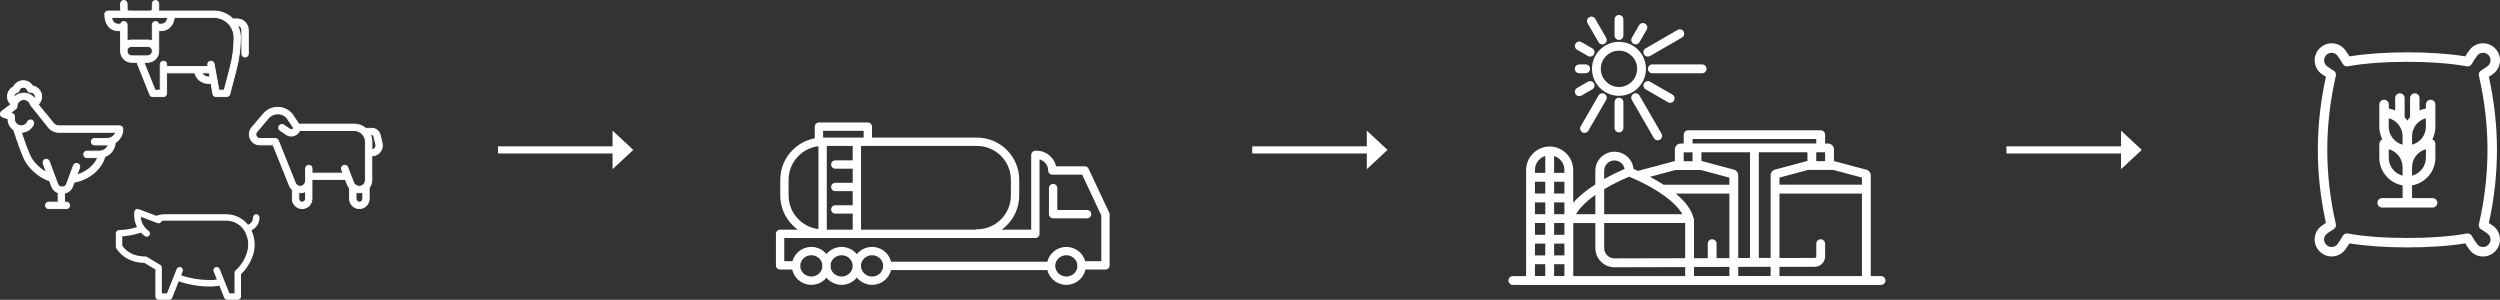
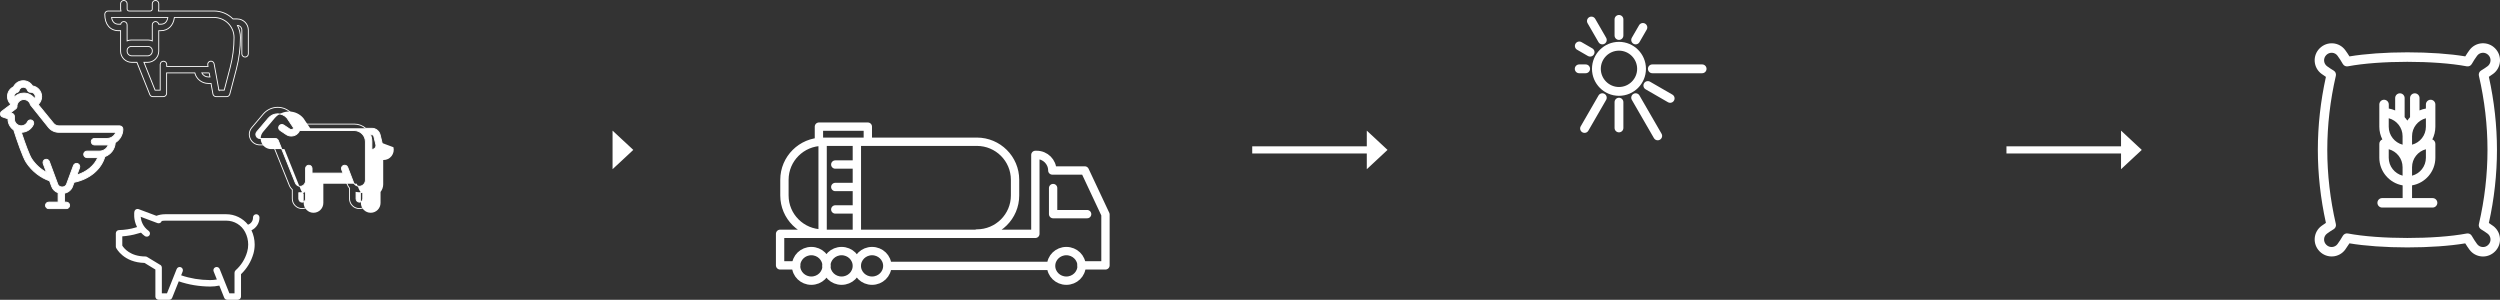
<svg xmlns="http://www.w3.org/2000/svg" id="Livello_1" viewBox="0 0 839.39 100.67">
  <rect x="0" y="0" width="839.39" height="100.67" fill="#333333" stroke="none" />
  <defs>
    <style>.cls-1{fill:#fff;}.cls-2{stroke-width:.3px;}.cls-2,.cls-3,.cls-4,.cls-5{fill:none;stroke:#fff;}.cls-2,.cls-5{stroke-miterlimit:10;}.cls-3{stroke-width:2.4px;}.cls-4{stroke-linejoin:round;}.cls-4,.cls-5{stroke-linecap:round;stroke-width:2.8px;}</style>
  </defs>
-   <path class="cls-1" d="m583.62,92.67v-3.07l10.88-.03v3.09h-10.88Zm-61.82-3.96h3.46v3.96h-3.46v-3.96Zm-6.43,0h3.46v3.96h-3.46v-3.96Zm3.46-36.34v5.68h-3.46v-.99c0-2.21,1.46-4.06,3.46-4.69m6.43,4.69v.99h-3.46v-5.68c2,.63,3.46,2.49,3.46,4.69m13.35.27c0-1.91,1.55-3.46,3.46-3.46,1.7,0,3.11,1.23,3.4,2.85-1.55.67-4.09,1.84-6.86,3.4v-2.78Zm29.67-10.65h41.54v1.48h-41.54v-1.48Zm56.87,15.33h-27.69v-2.39l9.58-2.56h8.53l9.58,2.56v2.39Zm-12.36-7.91h-2.97v-2.97h2.97v2.97Zm-22.25-2.97h16.32v2.91l-10.89,2.91c-.87.23-1.47,1.02-1.47,1.91v27.75h-3.96s0-35.48,0-35.48Zm-6.92,7.73c0-.9-.6-1.68-1.47-1.91l-10.89-2.91v-2.91h16.32v35.5h-3.96s0-27.77,0-27.77Zm-14.84,30.78l11.87-.03v3.06h-11.87v-3.03Zm-46.98-7.85h3.46v3.96h-3.46v-3.96Zm-6.43,0h3.46v3.96h-3.46v-3.96Zm3.46-16.81h-3.46v-3.96h3.46v3.96Zm6.43,0h-3.46v-3.96h3.46v3.96Zm-3.46,2.97h3.46v3.96h-3.46v-3.96Zm13.85,3.96h-6.49c1.11-1.95,3.25-4.18,6.49-6.47v6.47Zm-13.85,2.97h3.46v3.96h-3.46v-3.96Zm-6.43-6.92h3.46v3.96h-3.46v-3.96Zm3.46,10.88h-3.46v-3.96h3.46v3.96Zm19.78-3.96h27.2v11.81l-23.74.06c-1.91,0-3.46-1.55-3.46-3.46v-8.41Zm42.03,11.78h-4.29s0-4.85,0-4.85c0-.82-.66-1.48-1.48-1.48s-1.48.66-1.48,1.48v4.87h-4.62s0-12.78,0-12.78c0-.35-.1-.68-.26-.97-.74-2.89-3.03-5.58-5.86-7.93h18v21.67Zm-15.33-35.51h2.97v2.97h-2.97v-2.97Zm-2.78,5.93h8.53l9.58,2.56v2.39h-22.07c-1.55-1-3.11-1.89-4.57-2.67l8.53-2.28Zm-15.52,2.22c10.01,4.23,15.76,8.93,17.87,12.62h-26.27v-8.4c2.37-1.42,5.16-2.84,8.41-4.21m-18.79,33.39v-17.8h7.42v8.41c0,3.55,2.89,6.43,6.43,6.43l23.73-.06v3.02h-37.58Zm69.23,0v-3.1l11.88-.03c1.91,0,3.45-1.56,3.45-3.46v-4.29c0-.82-.66-1.48-1.48-1.48s-1.48.66-1.48,1.48v4.29c0,.27-.22.49-.49.49l-11.87.03v-21.63h27.69v27.69h-27.69Zm34.12,0h-3.46v-33.81c0-.9-.6-1.68-1.47-1.91l-10.89-2.91v-3.9c0-1.09-.89-1.98-1.98-1.98h-.99v-2.97c0-.82-.66-1.48-1.48-1.48h-44.51c-.82,0-1.48.67-1.48,1.48v2.97h-.99c-1.09,0-1.98.89-1.98,1.98v3.9l-12.36,3.3h0c-.58-.25-1.09-.48-1.52-.66-.33-3.24-3.07-5.77-6.4-5.77-3.54,0-6.43,2.88-6.43,6.43v4.56c-2.75,1.76-5.46,3.85-7.42,6.16v-10.99c0-4.35-3.56-7.91-7.91-7.91s-7.91,3.56-7.91,7.91v35.6h-4.45c-.82,0-1.48.67-1.48,1.48s.66,1.48,1.48,1.48h123.63c.82,0,1.48-.67,1.48-1.48s-.66-1.48-1.48-1.48" />
  <path class="cls-1" d="m543.58,29.21c-3.36,0-6.1-2.74-6.1-6.1s2.74-6.1,6.1-6.1,6.1,2.74,6.1,6.1-2.74,6.1-6.1,6.1m0-15.16c-5,0-9.06,4.06-9.06,9.06s4.06,9.06,9.06,9.06,9.06-4.06,9.06-9.06-4.06-9.06-9.06-9.06" />
  <path class="cls-1" d="m543.58,32.82c-.82,0-1.48.66-1.48,1.48v8.66c0,.82.66,1.48,1.48,1.48s1.48-.66,1.48-1.48v-8.66c0-.81-.66-1.48-1.48-1.48" />
  <path class="cls-1" d="m550.46,32.06c-.2-.34-.52-.59-.9-.69-.38-.1-.78-.05-1.12.15-.71.41-.95,1.31-.54,2.02l7.41,12.83c.26.46.75.74,1.28.74.26,0,.52-.07.74-.2.71-.41.95-1.32.54-2.02l-7.41-12.83Z" />
  <path class="cls-1" d="m561.51,31.76l-7.5-4.33c-.34-.2-.74-.25-1.12-.15-.38.1-.7.35-.9.69-.41.71-.17,1.61.54,2.02l7.5,4.33c.22.13.48.2.74.2.53,0,1.02-.28,1.28-.74.41-.71.17-1.61-.54-2.02" />
  <path class="cls-1" d="m571.5,21.63h-16.72c-.82,0-1.48.66-1.48,1.48s.66,1.48,1.48,1.48h16.72c.82,0,1.48-.66,1.48-1.48s-.66-1.48-1.48-1.48" />
-   <path class="cls-1" d="m551.99,18.26c.26.46.75.74,1.28.74.26,0,.52-.07.74-.2l10.74-6.2c.71-.41.95-1.31.54-2.02-.2-.34-.52-.59-.9-.69-.38-.1-.78-.05-1.12.15l-10.74,6.2c-.71.41-.95,1.31-.54,2.02" />
  <path class="cls-1" d="m548.44,14.7c.22.13.48.2.74.2.53,0,1.02-.28,1.28-.74l2.43-4.21c.2-.34.25-.74.15-1.12-.1-.38-.35-.7-.69-.9-.34-.2-.74-.25-1.12-.15-.38.1-.7.35-.9.69l-2.43,4.2c-.41.71-.17,1.61.54,2.02" />
  <path class="cls-1" d="m543.58,13.4c.82,0,1.48-.66,1.48-1.48v-5.41c0-.82-.66-1.48-1.48-1.48s-1.48.66-1.48,1.48v5.41c0,.81.66,1.48,1.48,1.48" />
  <path class="cls-1" d="m536.71,14.16c.26.46.75.74,1.28.74.26,0,.52-.07.74-.2.71-.41.95-1.31.54-2.02l-3.67-6.36c-.2-.34-.52-.59-.9-.69-.38-.1-.78-.05-1.12.15-.71.41-.95,1.31-.54,2.02l3.67,6.36Z" />
  <path class="cls-1" d="m529.52,16.7l3.63,2.1c.23.13.48.2.74.2.53,0,1.02-.28,1.28-.74.2-.34.25-.74.15-1.12-.1-.38-.35-.7-.69-.9l-3.63-2.1c-.34-.2-.74-.25-1.12-.15-.38.1-.7.35-.9.69-.41.71-.17,1.61.54,2.02" />
  <path class="cls-1" d="m530.23,24.59h2.16c.82,0,1.48-.66,1.48-1.48s-.66-1.48-1.48-1.48h-2.16c-.82,0-1.48.66-1.48,1.48s.66,1.48,1.48,1.48" />
-   <path class="cls-1" d="m534.63,29.99c.34-.2.59-.52.69-.9.1-.38.05-.78-.15-1.12-.2-.34-.52-.59-.9-.69-.38-.1-.78-.05-1.12.15l-3.63,2.1c-.71.41-.95,1.31-.54,2.02.26.46.75.74,1.28.74.26,0,.52-.07.74-.2l3.63-2.1Z" />
  <path class="cls-1" d="m538.73,31.52c-.34-.2-.74-.25-1.12-.15-.38.1-.7.35-.9.69l-5.97,10.34c-.41.71-.16,1.61.54,2.02.22.13.48.2.74.2.53,0,1.02-.28,1.28-.74l5.97-10.34c.41-.71.16-1.61-.54-2.02" />
  <path class="cls-1" d="m836.2,20.45c-.06.71-.41,1.36-.99,1.79-.68.5-1.43,1-2.17,1.44-.59.35-.89,1.05-.74,1.73,1.92,8.27,2.89,16.66,2.89,24.93s-.97,16.66-2.89,24.93c-.16.68.14,1.37.74,1.73.75.45,1.5.95,2.17,1.44.57.42.93,1.07.99,1.79.05.72-.2,1.42-.71,1.93l-.06.07c-.51.51-1.21.77-1.93.71-.71-.05-1.36-.41-1.79-.98-.64-.86-1.27-1.84-1.79-2.77-.33-.6-1.01-.91-1.69-.79-10.65,2.01-29.3,2-39.92-.01-.67-.13-1.35.19-1.69.79-.52.92-1.15,1.91-1.79,2.77-.42.57-1.07.93-1.79.98-.72.06-1.42-.2-1.93-.71l-.07-.07c-.51-.51-.77-1.21-.71-1.93.05-.71.41-1.36.99-1.79.69-.51,1.46-1.02,2.22-1.47.6-.35.9-1.05.74-1.73-1.91-8.26-2.88-16.64-2.88-24.9s.97-16.64,2.88-24.9c.16-.68-.14-1.37-.74-1.73-.76-.45-1.53-.96-2.22-1.47-.57-.42-.93-1.07-.99-1.79-.05-.72.21-1.42.71-1.93l.07-.07c.46-.46,1.09-.72,1.74-.72.06,0,.13,0,.19,0,.71.05,1.37.41,1.79.99.64.86,1.27,1.85,1.79,2.77.34.6,1.02.92,1.69.79,10.62-2.01,29.27-2.02,39.92,0,.67.13,1.35-.19,1.69-.79.51-.92,1.15-1.9,1.79-2.77.42-.57,1.07-.93,1.79-.99.72-.05,1.42.21,1.93.71l.06.06c.51.51.77,1.21.71,1.93m3.18.24c.12-1.64-.47-3.25-1.63-4.42l-.07-.07c-1.16-1.16-2.78-1.75-4.42-1.63-1.64.12-3.14.95-4.11,2.27-.49.66-.98,1.39-1.42,2.12-5.17-.87-12.16-1.36-19.42-1.36h-.03c-7.27,0-14.27.5-19.43,1.37-.45-.73-.94-1.46-1.43-2.12-.97-1.32-2.47-2.15-4.11-2.27-1.64-.12-3.25.47-4.42,1.63l-.08.07c-1.16,1.17-1.76,2.78-1.63,4.42.12,1.64.95,3.14,2.27,4.11.47.35.98.7,1.49,1.03-1.8,8.14-2.71,16.38-2.71,24.51s.91,16.37,2.71,24.51c-.52.33-1.02.68-1.49,1.03-1.32.97-2.15,2.47-2.27,4.11-.12,1.64.47,3.25,1.63,4.42l.07.07c1.16,1.16,2.78,1.76,4.42,1.63,1.64-.12,3.14-.95,4.11-2.27.49-.67.98-1.4,1.43-2.12,5.16.87,12.16,1.37,19.43,1.37h.03c7.26,0,14.25-.49,19.42-1.36.44.73.93,1.45,1.42,2.12.97,1.32,2.47,2.15,4.11,2.27.14.01.29.02.43.02,1.49,0,2.92-.59,3.99-1.65l.07-.07c1.16-1.17,1.76-2.78,1.63-4.42-.12-1.64-.95-3.14-2.27-4.11-.46-.34-.95-.68-1.45-1,1.81-8.15,2.72-16.4,2.72-24.54s-.92-16.39-2.72-24.54c.5-.32.99-.66,1.45-1,1.32-.97,2.15-2.47,2.27-4.11" />
  <path class="cls-1" d="m802.03,50.1c2.67.71,4.65,3.14,4.65,6.03v2.85c-2.67-.71-4.65-3.14-4.65-6.03v-2.85Zm7.83,8.89v-2.85c0-2.89,1.97-5.33,4.65-6.03v2.85c0,2.89-1.98,5.33-4.65,6.03m4.65-19.29v2.85c0,2.89-1.98,5.33-4.65,6.03v-2.85c0-2.89,1.97-5.33,4.65-6.03m-7.83,6.03v2.85c-2.67-.71-4.65-3.14-4.65-6.03v-2.85c2.67.71,4.65,3.14,4.65,6.03m10.06,20.78h-6.88v-4.27c4.44-.76,7.83-4.64,7.83-9.29v-4.65c0-.68-.43-1.26-1.02-1.49.65-1.28,1.02-2.73,1.02-4.26v-7.47c0-.88-.71-1.59-1.59-1.59s-1.59.71-1.59,1.59v1.36c-.75.13-1.46.34-2.14.64v-4.16c0-.88-.71-1.59-1.59-1.59s-1.59.71-1.59,1.59v6.42c-.33.36-.64.75-.91,1.15-.28-.41-.58-.79-.91-1.15v-6.42c0-.88-.71-1.59-1.59-1.59s-1.59.71-1.59,1.59v4.16c-.68-.29-1.39-.51-2.14-.64v-1.36c0-.88-.71-1.59-1.59-1.59s-1.59.71-1.59,1.59v7.47c0,1.53.37,2.98,1.02,4.26-.6.23-1.02.81-1.02,1.49v4.65c0,4.65,3.39,8.53,7.83,9.29v4.27h-6.88c-.88,0-1.59.71-1.59,1.59s.71,1.59,1.59,1.59h16.94c.88,0,1.59-.71,1.59-1.59s-.71-1.59-1.59-1.59" />
  <line class="cls-3" x1="714.35" y1="50.33" x2="673.68" y2="50.33" />
  <polygon class="cls-1" points="719.11 50.33 712.15 56.81 712.15 43.86 719.11 50.33" />
  <line class="cls-3" x1="461.11" y1="50.33" x2="420.44" y2="50.33" />
  <polygon class="cls-1" points="465.87 50.33 458.91 56.81 458.91 43.86 465.87 50.33" />
  <polyline class="cls-4" points="353.59 63.14 353.59 71.9 365.01 71.9" />
  <path class="cls-5" d="m297.92,89.27h54.99m-54.99,0c0,2.75-2.29,4.97-5.12,4.97s-5.12-2.23-5.12-4.97,2.29-4.97,5.12-4.97,5.12,2.23,5.12,4.97Zm65.23,0c0,2.75-2.29,4.97-5.12,4.97s-5.12-2.23-5.12-4.97,2.29-4.97,5.12-4.97,5.12,2.23,5.12,4.97Zm-75.46,0c0,2.75-2.29,4.97-5.12,4.97s-5.12-2.23-5.12-4.97,2.29-4.97,5.12-4.97,5.12,2.23,5.12,4.97Zm-10.16,0c0,2.75-2.29,4.97-5.12,4.97s-5.12-2.23-5.12-4.97,2.29-4.97,5.12-4.97,5.12,2.23,5.12,4.97Z" />
  <path class="cls-4" d="m267.28,89.1h-5.36v-10.59h85.71v-26.5h.44c2.9,0,5.25,2.34,5.25,5.23h0s10.91,0,10.91,0l6.94,14.78v17.08h-7.98m-86.99-10.7c-7.08,0-12.82-5.72-12.82-12.77v-5.27c0-7.05,5.74-12.77,12.82-12.77h51.79c7.08,0,12.82,5.72,12.82,12.77v5.27c0,7.05-5.74,12.77-12.82,12.77m-51.79-30.81v30.81m11.5-30.81v30.81m0-23.16h-7.25m7.25,7.54h-7.25m7.25,7.54h-7.25m10.93-22.74v-5.06h-16.42v5.06" />
  <path class="cls-1" d="m6.45,30.31c.18-.62.74-1.03,1.39-1.03s1.16.39,1.36.97c.16.48.7.8,1.18.73.8,0,1.46.65,1.46,1.45,0,.24-.07.48-.19.7-.84-1.18-2.19-1.88-3.63-1.88-1.27,0-2.46.52-3.29,1.44-.02-.09-.03-.17-.03-.26,0-.65.41-1.21,1.03-1.39.35-.1.63-.38.73-.73m24.19,17.27c0,.6.49,1.09,1.09,1.09h4.23c.13,0,.26,0,.4-.02-.45,1.25-1.62,2.08-2.95,2.08h-4.23c-.6,0-1.09.49-1.09,1.09s.49,1.09,1.09,1.09h3.64c-1.12,2.67-3.72,4.84-7.01,5.84l.9-2.43c.1-.27.09-.57-.03-.83-.12-.27-.34-.47-.61-.57-.27-.1-.57-.09-.83.03-.26.12-.47.33-.57.61l-2.35,6.33c-.2.54-.79.9-1.46.9s-1.26-.36-1.46-.9l-2.86-7.71c-.1-.27-.3-.49-.57-.61-.14-.06-.3-.1-.45-.1-.13,0-.26.02-.38.07-.27.1-.49.3-.61.57-.12.26-.13.56-.03.83l1.1,2.94c-1.99-1.06-3.7-2.62-4.97-4.54-.76-1.13-2.2-5.06-3.29-8.34,0-.07-.03-.15-.05-.23l-.12-.35c1.75-.01,3.34-1.05,4.05-2.64.12-.26.13-.56.02-.83-.1-.27-.31-.48-.57-.6-.27-.12-.56-.13-.83-.03-.27.1-.49.31-.61.57-.45,1.01-1.63,1.57-2.7,1.27-1-.27-1.7-1.18-1.7-2.22v-.85c0-.47-.3-.88-.74-1.03l-.58-.19,1.66-1.25c.05-.03.1-.07.11-.08.33-.25.49-.67.41-1.07.02-.22.08-.43.17-.64.35-.86,1.18-1.42,2.12-1.42,1.07,0,1.98.73,2.23,1.78l6.07,7.59c.85,1.04,2.11,1.64,3.47,1.64h19.14c-.45,1.24-1.62,2.06-2.96,2.06h-4.23c-.6,0-1.09.49-1.09,1.09m9.56-5.32h-20.42c-.7,0-1.35-.31-1.78-.84l-5.16-6.32c.74-.69,1.17-1.65,1.17-2.66,0-1.78-1.32-3.32-3.08-3.59-.66-1.09-1.81-1.74-3.09-1.74-1.4,0-2.67.8-3.27,2.05-1.25.59-2.05,1.87-2.05,3.27,0,.96.39,1.87,1.09,2.56,0,.01,0,.03,0,.04,0,.04-.01.07-.02.11l-3,2.25c-.32.24-.48.64-.42,1.04.06.4.34.73.73.86l1.8.6v.07c0,1.48.73,2.85,1.94,3.69,1.03,3.26,3.06,9.19,4.2,10.9,1.9,2.88,4.69,5.07,7.83,6.18l.71,1.92c.35.95,1.13,1.71,2.15,2.08v3.15h-3.15c-.6,0-1.09.49-1.09,1.09s.49,1.09,1.09,1.09h5.93c.6,0,1.09-.49,1.09-1.09s-.49-1.09-1.09-1.09h-.61v-3c1.24-.27,2.25-1.11,2.66-2.22l.53-1.44c5.17-1.04,9.12-4.34,10.34-8.63,2.01-.73,3.37-2.56,3.49-4.69,1.58-.96,2.56-2.7,2.56-4.54,0-.6-.49-1.09-1.09-1.09" />
  <path class="cls-2" d="m6.45,30.31c.18-.62.74-1.03,1.39-1.03s1.16.39,1.36.97c.16.48.7.8,1.18.73.8,0,1.46.65,1.46,1.45,0,.24-.07.48-.19.7-.84-1.18-2.19-1.88-3.63-1.88-1.27,0-2.46.52-3.29,1.44-.02-.09-.03-.17-.03-.26,0-.65.41-1.21,1.03-1.39.35-.1.63-.38.73-.73m24.19,17.27c0,.6.49,1.09,1.09,1.09h4.23c.13,0,.26,0,.4-.02-.45,1.25-1.62,2.08-2.95,2.08h-4.23c-.6,0-1.09.49-1.09,1.09s.49,1.09,1.09,1.09h3.64c-1.12,2.67-3.72,4.84-7.01,5.84l.9-2.43c.1-.27.09-.57-.03-.83-.12-.27-.34-.47-.61-.57-.27-.1-.57-.09-.83.03-.26.12-.47.33-.57.61l-2.35,6.33c-.2.54-.79.9-1.46.9s-1.26-.36-1.46-.9l-2.86-7.71c-.1-.27-.3-.49-.57-.61-.14-.06-.3-.1-.45-.1-.13,0-.26.02-.38.07-.27.1-.49.3-.61.57-.12.26-.13.56-.03.83l1.1,2.94c-1.99-1.06-3.7-2.62-4.97-4.54-.76-1.13-2.2-5.06-3.29-8.34,0-.07-.03-.15-.05-.23l-.12-.35c1.75-.01,3.34-1.05,4.05-2.64.12-.26.13-.56.02-.83-.1-.27-.31-.48-.57-.6-.27-.12-.56-.13-.83-.03-.27.1-.49.31-.61.57-.45,1.01-1.63,1.57-2.7,1.27-1-.27-1.7-1.18-1.7-2.22v-.85c0-.47-.3-.88-.74-1.03l-.58-.19,1.66-1.25c.05-.03.1-.07.11-.08.33-.25.49-.67.41-1.07.02-.22.08-.43.17-.64.35-.86,1.18-1.42,2.12-1.42,1.07,0,1.98.73,2.23,1.78l6.07,7.59c.85,1.04,2.11,1.64,3.47,1.64h19.14c-.45,1.24-1.62,2.06-2.96,2.06h-4.23c-.6,0-1.09.49-1.09,1.09m9.56-5.32h-20.42c-.7,0-1.35-.31-1.78-.84l-5.16-6.32c.74-.69,1.17-1.65,1.17-2.66,0-1.78-1.32-3.32-3.08-3.59-.66-1.09-1.81-1.74-3.09-1.74-1.4,0-2.67.8-3.27,2.05-1.25.59-2.05,1.87-2.05,3.27,0,.96.39,1.87,1.09,2.56,0,.01,0,.03,0,.04,0,.04-.01.07-.02.11l-3,2.25c-.32.24-.48.64-.42,1.04.06.4.34.73.73.86l1.8.6v.07c0,1.48.73,2.85,1.94,3.69,1.03,3.26,3.06,9.19,4.2,10.9,1.9,2.88,4.69,5.07,7.83,6.18l.71,1.92c.35.95,1.13,1.71,2.15,2.08v3.15h-3.15c-.6,0-1.09.49-1.09,1.09s.49,1.09,1.09,1.09h5.93c.6,0,1.09-.49,1.09-1.09s-.49-1.09-1.09-1.09h-.61v-3c1.24-.27,2.25-1.11,2.66-2.22l.53-1.44c5.17-1.04,9.12-4.34,10.34-8.63,2.01-.73,3.37-2.56,3.49-4.69,1.58-.96,2.56-2.7,2.56-4.54,0-.6-.49-1.09-1.09-1.09" />
-   <path class="cls-1" d="m100.33,64.7c.24.03.46.04.71.03.53-.03,1.05-.18,1.55-.44v2.46c0,.62-.51,1.13-1.13,1.13-.3,0-.59-.12-.8-.33-.21-.21-.33-.5-.33-.8v-2.05Zm14.39-7.75l.45,1.18h-10.4v-1.57c0-.6-.49-1.09-1.08-1.09s-1.09.49-1.09,1.09v4.07c0,1.01-.75,1.88-1.68,1.93-.38.03-.75-.08-1.11-.32-.29-.19-.52-.49-.65-.83l-5.72-14.24c-.17-.41-.56-.68-1.01-.68h-5.17c-.54,0-1.01-.29-1.23-.79-.23-.49-.15-1.04.2-1.45l3.86-4.57c.79-.93,1.94-1.47,3.16-1.47s2.32.5,3.08,1.37l2.27,3.39c-.04.11-.1.21-.18.28-.28.28-.77.33-1.1.1l-2.07-1.38c-.24-.16-.53-.22-.82-.16-.29.06-.53.22-.69.46-.33.5-.2,1.17.3,1.51l2.06,1.38c.49.33,1.09.52,1.7.52.82,0,1.58-.31,2.15-.89.27-.27.49-.59.64-.96h18.35c2.06,0,3.74,1.68,3.74,3.74v12.92c0,1.14-.93,2.06-2.07,2.06-.41,0-.82-.13-1.17-.37-.34-.23-.61-.56-.75-.95l-1.95-5.07c-.21-.56-.85-.84-1.4-.62-.56.22-.84.85-.62,1.4m4.83,7.64c.73.2,1.44.2,2.26-.04v2.2c0,.62-.51,1.13-1.13,1.13s-1.13-.51-1.13-1.13v-2.16Zm4.83-19.34h.48c.31,0,.57.21.65.51l.68,2.79c.1.4,0,.8-.24,1.12-.24.31-.6.49-.99.49h-.1v-2.59c0-.8-.16-1.58-.48-2.32m3.92,2.78l-.68-2.79c-.32-1.27-1.45-2.16-2.76-2.16h-2.09c-1.07-.91-2.42-1.41-3.82-1.41h-18.62l-2.23-3.32-.07-.1c-1.19-1.4-2.94-2.21-4.79-2.21s-3.61.82-4.82,2.23l-3.87,4.57c-.9,1.06-1.1,2.5-.51,3.77.58,1.26,1.81,2.05,3.2,2.05h4.44l5.44,13.54c.21.56.56,1.07,1.02,1.48v3.06c0,.89.34,1.71.97,2.33.62.62,1.45.97,2.33.97,1.82,0,3.3-1.48,3.3-3.3v-5.96s0-.04,0-.06c0-.03,0-.06,0-.09v-.33h11.24l.66,1.71c.16.42.4.82.71,1.19v3.54c0,1.82,1.48,3.3,3.3,3.3s3.3-1.48,3.3-3.3v-3.69c.58-.75.89-1.64.89-2.56v-8.16h.1c1.06,0,2.05-.48,2.7-1.32.66-.85.9-1.94.64-2.98" />
+   <path class="cls-1" d="m100.33,64.7c.24.03.46.04.71.03.53-.03,1.05-.18,1.55-.44v2.46c0,.62-.51,1.13-1.13,1.13-.3,0-.59-.12-.8-.33-.21-.21-.33-.5-.33-.8v-2.05Zm14.39-7.75l.45,1.18h-10.4v-1.57c0-.6-.49-1.09-1.08-1.09s-1.09.49-1.09,1.09v4.07c0,1.01-.75,1.88-1.68,1.93-.38.03-.75-.08-1.11-.32-.29-.19-.52-.49-.65-.83l-5.72-14.24c-.17-.41-.56-.68-1.01-.68h-5.17c-.54,0-1.01-.29-1.23-.79-.23-.49-.15-1.04.2-1.45l3.86-4.57c.79-.93,1.94-1.47,3.16-1.47s2.32.5,3.08,1.37l2.27,3.39c-.04.11-.1.21-.18.28-.28.28-.77.33-1.1.1l-2.07-1.38c-.24-.16-.53-.22-.82-.16-.29.06-.53.22-.69.46-.33.5-.2,1.17.3,1.51l2.06,1.38c.49.33,1.09.52,1.7.52.82,0,1.58-.31,2.15-.89.27-.27.49-.59.64-.96h18.35c2.06,0,3.74,1.68,3.74,3.74v12.92c0,1.14-.93,2.06-2.07,2.06-.41,0-.82-.13-1.17-.37-.34-.23-.61-.56-.75-.95l-1.95-5.07c-.21-.56-.85-.84-1.4-.62-.56.22-.84.85-.62,1.4m4.83,7.64c.73.2,1.44.2,2.26-.04v2.2c0,.62-.51,1.13-1.13,1.13s-1.13-.51-1.13-1.13v-2.16Zm4.83-19.34h.48c.31,0,.57.21.65.51l.68,2.79c.1.4,0,.8-.24,1.12-.24.31-.6.49-.99.49h-.1v-2.59c0-.8-.16-1.58-.48-2.32m3.92,2.78l-.68-2.79c-.32-1.27-1.45-2.16-2.76-2.16h-2.09h-18.62l-2.23-3.32-.07-.1c-1.19-1.4-2.94-2.21-4.79-2.21s-3.61.82-4.82,2.23l-3.87,4.57c-.9,1.06-1.1,2.5-.51,3.77.58,1.26,1.81,2.05,3.2,2.05h4.44l5.44,13.54c.21.56.56,1.07,1.02,1.48v3.06c0,.89.34,1.71.97,2.33.62.62,1.45.97,2.33.97,1.82,0,3.3-1.48,3.3-3.3v-5.96s0-.04,0-.06c0-.03,0-.06,0-.09v-.33h11.24l.66,1.71c.16.42.4.82.71,1.19v3.54c0,1.82,1.48,3.3,3.3,3.3s3.3-1.48,3.3-3.3v-3.69c.58-.75.89-1.64.89-2.56v-8.16h.1c1.06,0,2.05-.48,2.7-1.32.66-.85.9-1.94.64-2.98" />
  <path class="cls-2" d="m100.33,64.7c.24.03.46.04.71.03.53-.03,1.05-.18,1.55-.44v2.46c0,.62-.51,1.13-1.13,1.13-.3,0-.59-.12-.8-.33-.21-.21-.33-.5-.33-.8v-2.05Zm14.39-7.75l.45,1.18h-10.4v-1.57c0-.6-.49-1.09-1.08-1.09s-1.09.49-1.09,1.09v4.07c0,1.01-.75,1.88-1.68,1.93-.38.03-.75-.08-1.11-.32-.29-.19-.52-.49-.65-.83l-5.72-14.24c-.17-.41-.56-.68-1.01-.68h-5.17c-.54,0-1.01-.29-1.23-.79-.23-.49-.15-1.04.2-1.45l3.86-4.57c.79-.93,1.94-1.47,3.16-1.47s2.32.5,3.08,1.37l2.27,3.39c-.04.11-.1.21-.18.28-.28.28-.77.33-1.1.1l-2.07-1.38c-.24-.16-.53-.22-.82-.16-.29.06-.53.22-.69.46-.33.5-.2,1.17.3,1.51l2.06,1.38c.49.33,1.09.52,1.7.52.82,0,1.58-.31,2.15-.89.27-.27.49-.59.64-.96h18.35c2.06,0,3.74,1.68,3.74,3.74v12.92c0,1.14-.93,2.06-2.07,2.06-.41,0-.82-.13-1.17-.37-.34-.23-.61-.56-.75-.95l-1.95-5.07c-.21-.56-.85-.84-1.4-.62-.56.22-.84.85-.62,1.4m4.83,7.64c.73.2,1.44.2,2.26-.04v2.2c0,.62-.51,1.13-1.13,1.13s-1.13-.51-1.13-1.13v-2.16Zm4.83-19.34h.48c.31,0,.57.21.65.51l.68,2.79c.1.4,0,.8-.24,1.12-.24.31-.6.49-.99.49h-.1v-2.59c0-.8-.16-1.58-.48-2.32m3.92,2.78l-.68-2.79c-.32-1.27-1.45-2.16-2.76-2.16h-2.09c-1.07-.91-2.42-1.41-3.82-1.41h-18.62l-2.23-3.32-.07-.1c-1.19-1.4-2.94-2.21-4.79-2.21s-3.61.82-4.82,2.23l-3.87,4.57c-.9,1.06-1.1,2.5-.51,3.77.58,1.26,1.81,2.05,3.2,2.05h4.44l5.44,13.54c.21.56.56,1.07,1.02,1.48v3.06c0,.89.34,1.71.97,2.33.62.62,1.45.97,2.33.97,1.82,0,3.3-1.48,3.3-3.3v-5.96s0-.04,0-.06c0-.03,0-.06,0-.09v-.33h11.24l.66,1.71c.16.42.4.82.71,1.19v3.54c0,1.82,1.48,3.3,3.3,3.3s3.3-1.48,3.3-3.3v-3.69c.58-.75.89-1.64.89-2.56v-8.16h.1c1.06,0,2.05-.48,2.7-1.32.66-.85.9-1.94.64-2.98" />
-   <path class="cls-1" d="m42.68,16.96c0-.74.62-1.35,1.37-1.35h5.71c.76,0,1.37.61,1.37,1.35v.22c0,.86-.7,1.57-1.57,1.57h-5.31c-.87,0-1.57-.71-1.57-1.57v-.22Zm11.31-8.83h-.7c-.1-.51-.54-.89-1.07-.89-.6,0-1.09.49-1.09,1.09v5.39c-.43-.18-.89-.28-1.37-.28h-5.71c-.48,0-.94.09-1.37.28v-5.39c0-.6-.49-1.09-1.09-1.09-.53,0-.97.38-1.07.89h-.7c-1.3,0-2.1-.76-2.36-2.26h18.9c-.27,1.5-1.07,2.26-2.36,2.26m19.5,22.14l-1.61-8.85c-.11-.58-.67-.98-1.26-.87-.59.11-.98.67-.87,1.26l.09.49h-13.88v-.69c0-.59-.48-1.06-1.09-1.06s-1.09.51-1.09,1.11v8.61h-1.72l-3.74-9.34h1.23c2.06,0,3.74-1.68,3.74-3.74v-6.89h.69c2.47,0,4.21-1.69,4.56-4.43h13.3c1.8,0,3.49.7,4.76,1.96,1.27,1.28,1.97,2.97,1.97,4.77,0,3.4-.43,6.77-1.29,10.03l-2,7.63h-1.8Zm-3.26-5.8l.25,1.37h-.55c-.92,0-1.79-.54-2.2-1.37h2.5Zm9.44-18.11h-1.47s-.04-.04-.05-.06c-1.69-1.68-3.92-2.6-6.3-2.6h-18.64c.06-.23.09-.45.09-.68v-1.77c0-.6-.49-1.09-1.09-1.09s-1.09.49-1.09,1.09v1.77c0,.38-.31.68-.68.68h-7.08c-.38,0-.69-.31-.69-.68v-1.77c0-.6-.49-1.09-1.09-1.09s-1.09.49-1.09,1.09v1.77c0,.23.03.46.09.68h-4.32c-.6,0-1.09.49-1.09,1.09,0,3.4,1.77,5.51,4.63,5.51h.68v6.89c0,2.06,1.68,3.74,3.74,3.74h1.74l4.33,10.83c.17.41.56.68,1.01.68h3.54c.6,0,1.09-.49,1.09-1.08v-6.89h9.47c.5,2.06,2.38,3.54,4.5,3.54h.94l.64,3.54c.09.52.54.89,1.07.89h3.54c.49,0,.93-.33,1.05-.81l2.21-8.44c.9-3.44,1.36-7,1.36-10.59,0-1.41-.34-2.82-.99-4.07.82.05,1.47.73,1.47,1.57v7.97c0,.6.49,1.09,1.09,1.09s1.09-.49,1.09-1.09v-7.97c0-2.06-1.68-3.74-3.74-3.74" />
  <path class="cls-2" d="m42.68,16.96c0-.74.62-1.35,1.37-1.35h5.71c.76,0,1.37.61,1.37,1.35v.22c0,.86-.7,1.57-1.57,1.57h-5.31c-.87,0-1.57-.71-1.57-1.57v-.22Zm11.31-8.83h-.7c-.1-.51-.54-.89-1.07-.89-.6,0-1.09.49-1.09,1.09v5.39c-.43-.18-.89-.28-1.37-.28h-5.71c-.48,0-.94.09-1.37.28v-5.39c0-.6-.49-1.09-1.09-1.09-.53,0-.97.38-1.07.89h-.7c-1.3,0-2.1-.76-2.36-2.26h18.9c-.27,1.5-1.07,2.26-2.36,2.26m19.5,22.14l-1.61-8.85c-.11-.58-.67-.98-1.26-.87-.59.11-.98.67-.87,1.26l.09.49h-13.88v-.69c0-.59-.48-1.06-1.09-1.06s-1.09.51-1.09,1.11v8.61h-1.72l-3.74-9.34h1.23c2.06,0,3.74-1.68,3.74-3.74v-6.89h.69c2.47,0,4.21-1.69,4.56-4.43h13.3c1.8,0,3.49.7,4.76,1.96,1.27,1.28,1.97,2.97,1.97,4.77,0,3.4-.43,6.77-1.29,10.03l-2,7.63h-1.8Zm-3.26-5.8l.25,1.37h-.55c-.92,0-1.79-.54-2.2-1.37h2.5Zm9.44-18.11h-1.47s-.04-.04-.05-.06c-1.69-1.68-3.92-2.6-6.3-2.6h-18.64c.06-.23.09-.45.09-.68v-1.77c0-.6-.49-1.09-1.09-1.09s-1.09.49-1.09,1.09v1.77c0,.38-.31.68-.68.68h-7.08c-.38,0-.69-.31-.69-.68v-1.77c0-.6-.49-1.09-1.09-1.09s-1.09.49-1.09,1.09v1.77c0,.23.03.46.09.68h-4.32c-.6,0-1.09.49-1.09,1.09,0,3.4,1.77,5.51,4.63,5.51h.68v6.89c0,2.06,1.68,3.74,3.74,3.74h1.74l4.33,10.83c.17.41.56.68,1.01.68h3.54c.6,0,1.09-.49,1.09-1.08v-6.89h9.47c.5,2.06,2.38,3.54,4.5,3.54h.94l.64,3.54c.09.52.54.89,1.07.89h3.54c.49,0,.93-.33,1.05-.81l2.21-8.44c.9-3.44,1.36-7,1.36-10.59,0-1.41-.34-2.82-.99-4.07.82.05,1.47.73,1.47,1.57v7.97c0,.6.49,1.09,1.09,1.09s1.09-.49,1.09-1.09v-7.97c0-2.06-1.68-3.74-3.74-3.74" />
  <path class="cls-1" d="m72.33,89.72c-.56.22-.83.85-.6,1.41l1.08,2.71c-.79.14-1.54.2-2.3.2-3.38-.02-6.64-.56-9.69-1.6l.52-1.31c.22-.55-.05-1.19-.61-1.41-.56-.22-1.19.05-1.41.61l-.86,2.16h0s-2.4,6.01-2.4,6.01h-1.72v-8.66c0-.07-.01-.12-.03-.18v-.03c-.08-.36-.33-.67-.63-.76l-4.29-2.6c-.17-.1-.37-.16-.56-.16-5.1-.01-7.22-2.76-7.77-3.65v-3.1c1.69-.12,3.73-.48,4.89-.86.44-.14.89-.26,1.39-.38.39.43.82.8,1.29,1.15.47.34,1.18.23,1.52-.23.35-.48.25-1.17-.24-1.52-1.97-1.44-2.55-3.34-2.68-4.73l5.65,2.12c.56.21,1.19-.08,1.4-.64,0-.02.02-.05.02-.07.39-.07.79-.11,1.17-.11h20.52c2.65,0,5.07,1.46,6.3,3.81.68,1.28,1.04,2.74,1.04,4.2,0,.84-.11,1.67-.34,2.46-.69,2.42-2.04,4.56-3.89,6.2-.22.2-.36.52-.36.84v6.89h-1.72l-3.27-8.17c-.11-.27-.31-.48-.58-.59-.27-.11-.56-.12-.83-.01m13.69-17.79c-.6,0-1.09.49-1.09,1.09v.11c0,1.04-.69,1.98-1.68,2.31-1.75-2.2-4.46-3.51-7.27-3.51h-20.52c-1.01,0-2.01.18-2.96.53l-5.95-2.23c-.3-.11-.64-.08-.92.08-.28.16-.47.44-.53.76-.04.27-.38,2.67.9,5.17-.26.07-.49.14-.73.22-1.28.42-3.76.79-5.3.79-.6,0-1.09.49-1.09,1.08v4.43c0,.17.04.33.11.48.1.2,2.52,4.89,9.52,5.04l3.65,2.22v9.08c0,.6.49,1.08,1.09,1.08h3.54c.45,0,.84-.27,1.01-.68l2.21-5.52c3.31,1.14,6.83,1.72,10.49,1.75h.1c1,0,2.02-.11,3.03-.32l1.64,4.09c.17.41.56.68,1.01.68h3.54c.6,0,1.09-.49,1.09-1.08v-7.52c1.97-1.86,3.41-4.25,4.17-6.89.28-.99.42-2.02.42-3.06,0-1.64-.37-3.29-1.08-4.79,1.61-.75,2.69-2.42,2.69-4.19v-.11c0-.6-.49-1.09-1.08-1.09" />
-   <line class="cls-3" x1="207.87" y1="50.33" x2="167.2" y2="50.33" />
  <polygon class="cls-1" points="212.63 50.33 205.67 56.81 205.67 43.86 212.63 50.33" />
</svg>